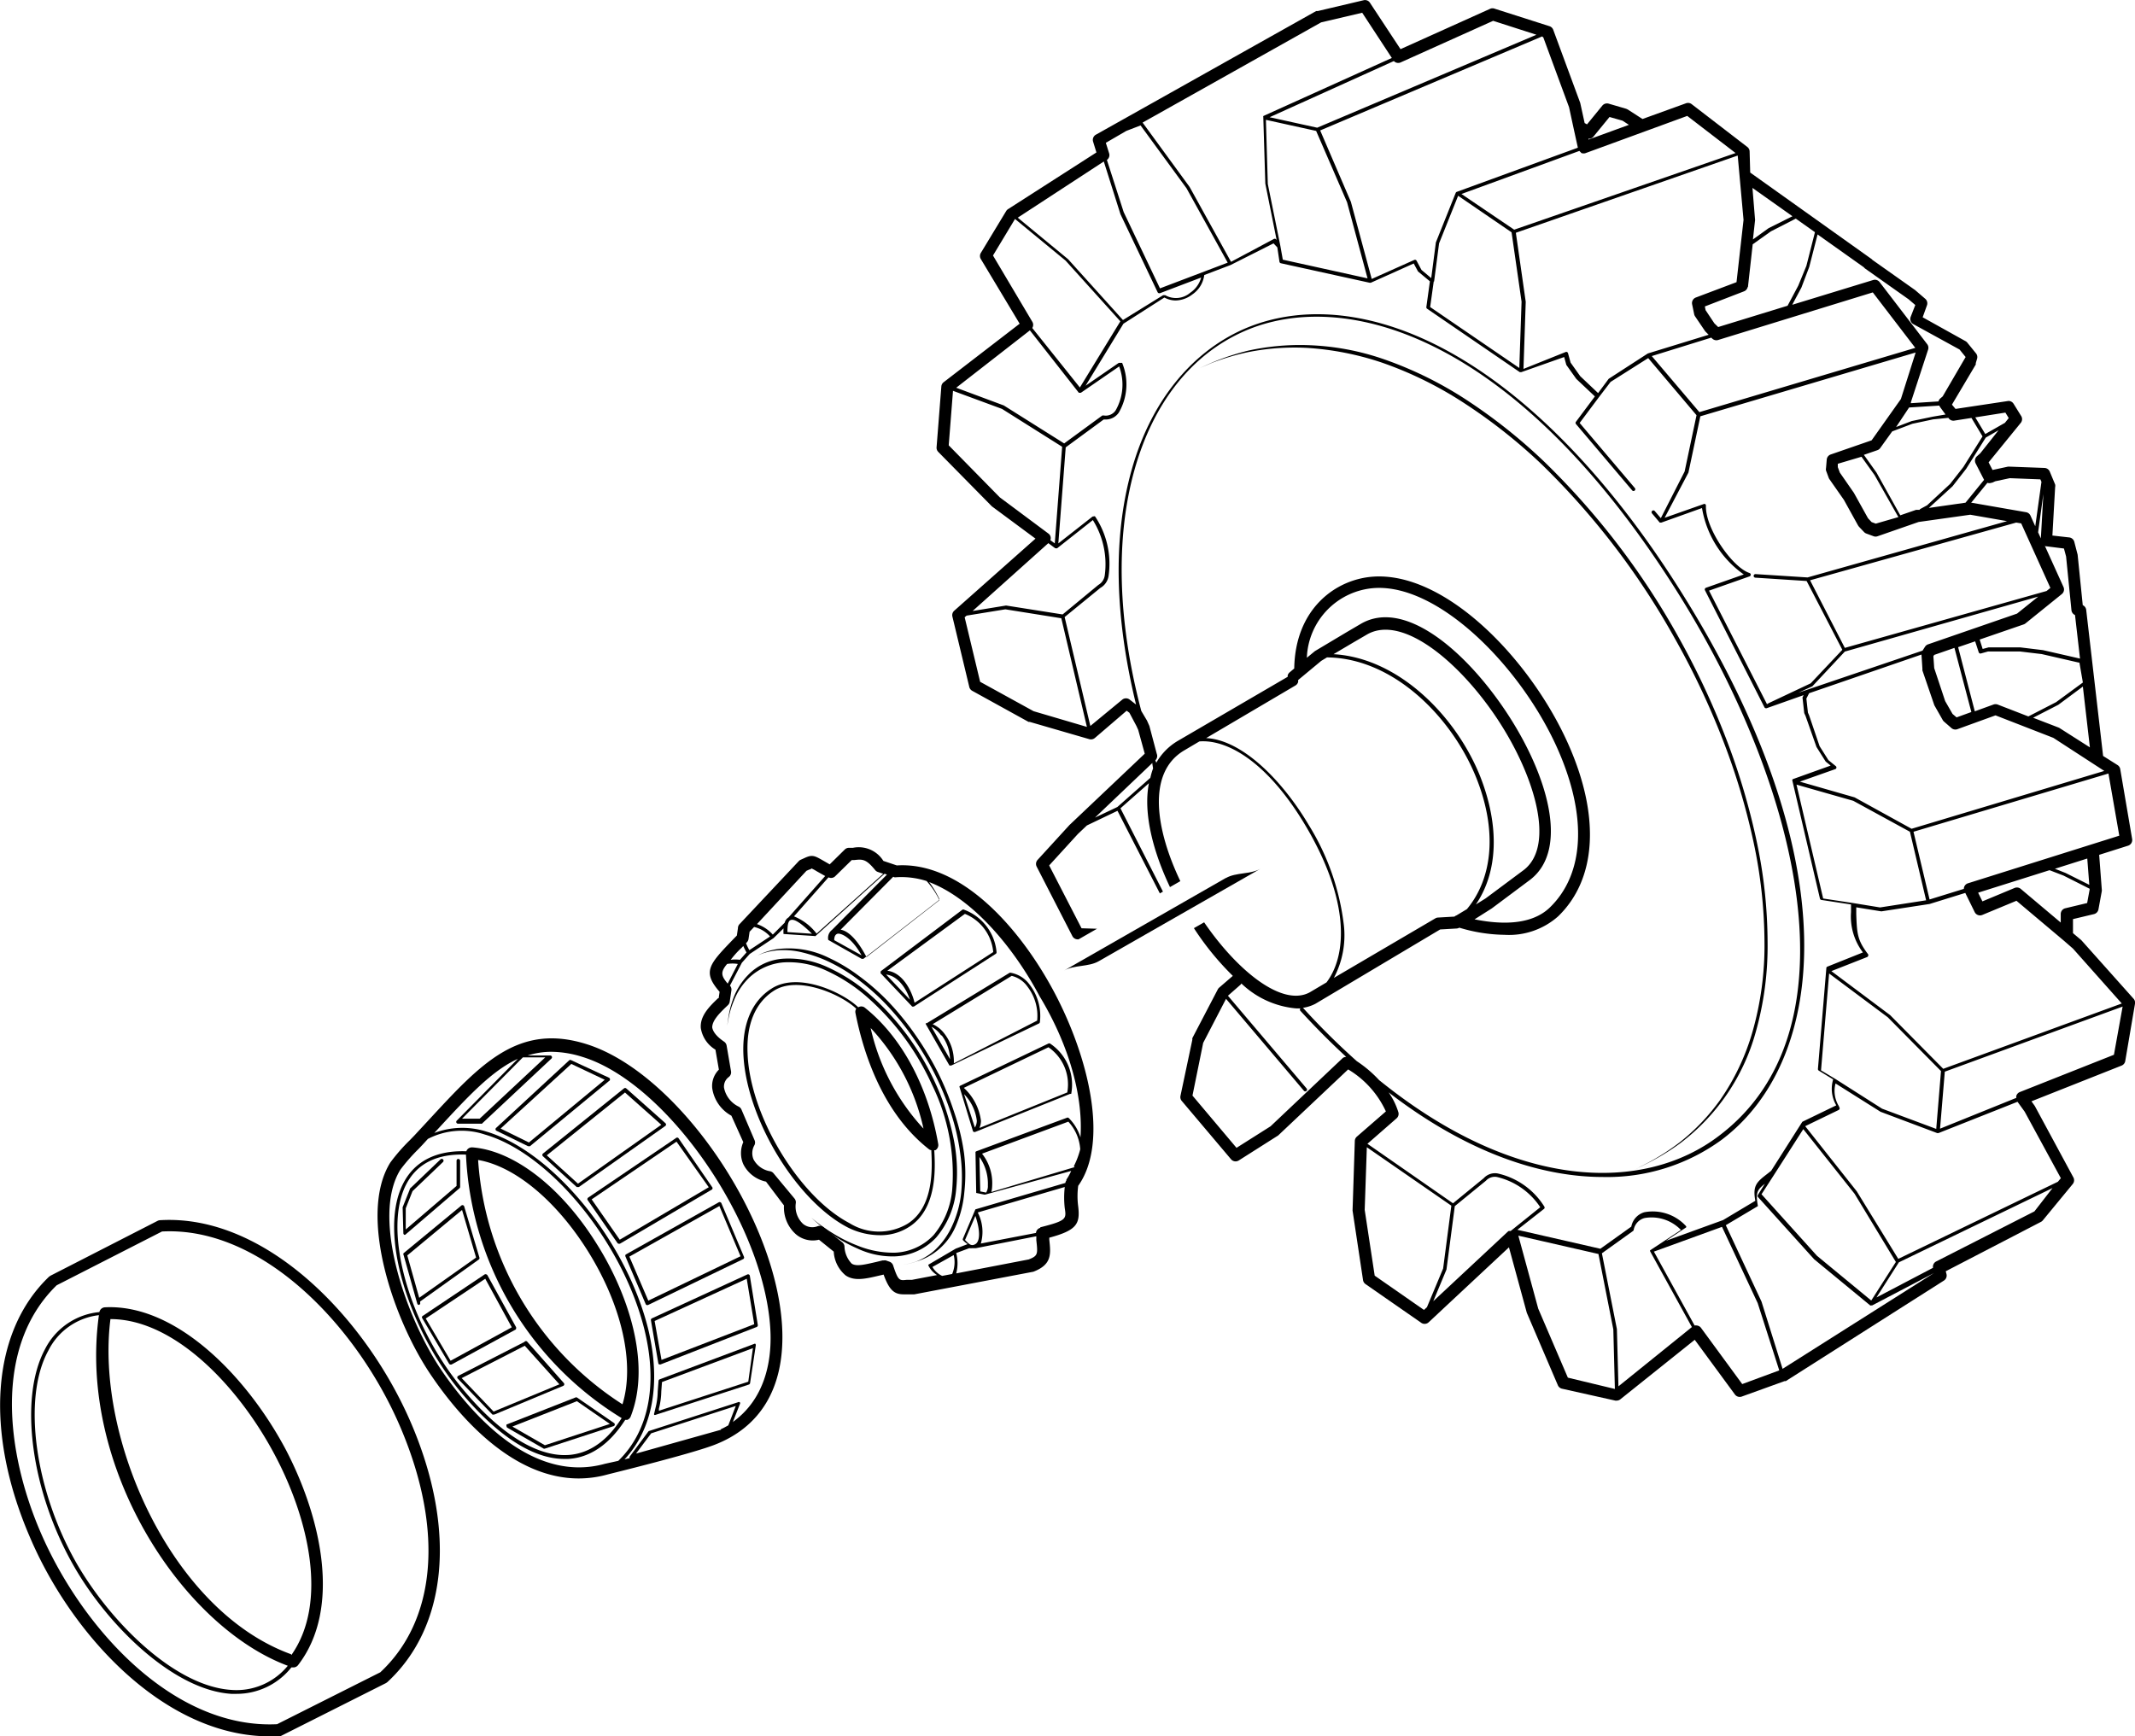
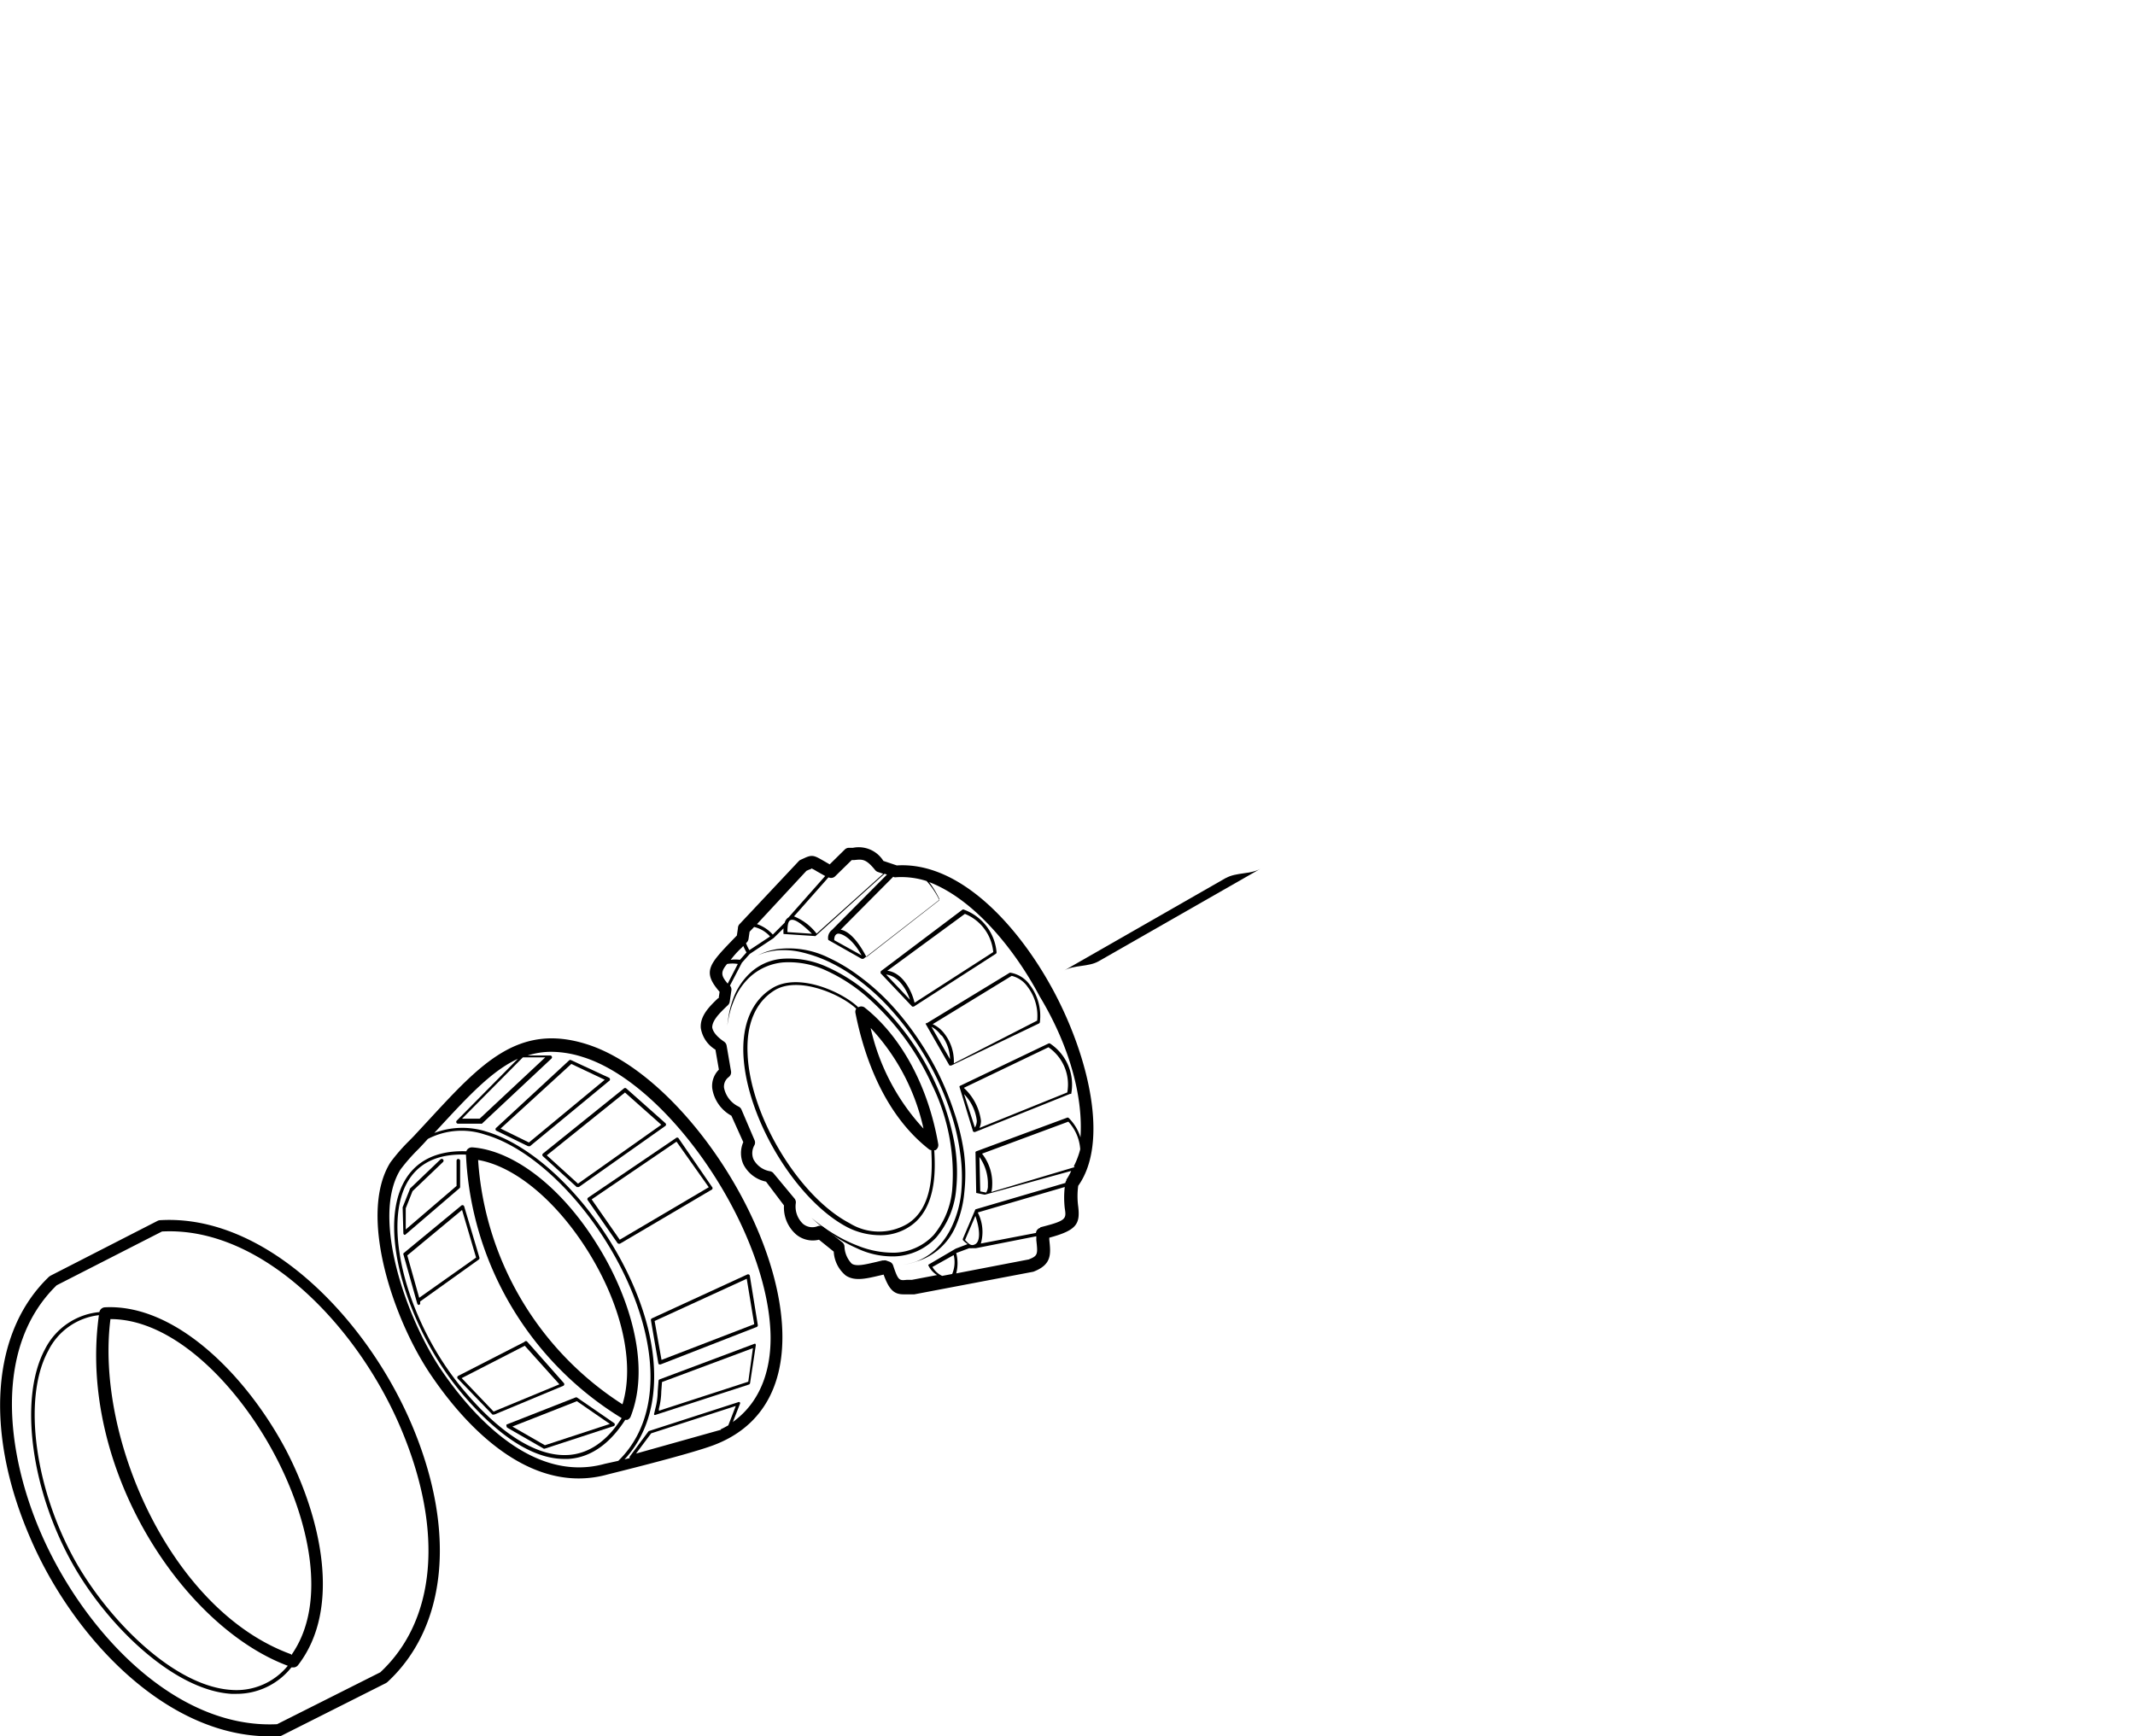
<svg xmlns="http://www.w3.org/2000/svg" viewBox="0 0 179.38 145.9">
  <title>Right 2</title>
  <g id="Layer_2" data-name="Layer 2">
    <g id="black_center_lines" data-name="black center lines">
      <path d="M80.17,93.46a24.5,24.5,0,0,0-1.39-3.39,25.81,25.81,0,0,0-1.89-3.14,23.38,23.38,0,0,0-2.24-2.75A19,19,0,0,0,72.16,82a14.29,14.29,0,0,0-2.55-1.53,7.57,7.57,0,0,0-4.36-.71,5.48,5.48,0,0,0-1.2.34l-.4.18.41-.16a5.41,5.41,0,0,1,1.2-.26,6.54,6.54,0,0,1,1.89.11,11.78,11.78,0,0,1,2.33.77A14,14,0,0,1,72,82.24a18.71,18.71,0,0,1,2.45,2.16,23.08,23.08,0,0,1,2.21,2.71,25.52,25.52,0,0,1,1.86,3.1,24.19,24.19,0,0,1,1.38,3.34,18.34,18.34,0,0,1,.78,3.4,13.81,13.81,0,0,1,.08,3.26A8.77,8.77,0,0,1,80,103a6.34,6.34,0,0,1-1.41,2,5,5,0,0,1-1.61,1,5.36,5.36,0,0,1-1.2.28l-.44,0h.44A5.41,5.41,0,0,0,77,106a5.13,5.13,0,0,0,1.73-.9,5.26,5.26,0,0,0,1.54-2,9.07,9.07,0,0,0,.75-2.9A14.11,14.11,0,0,0,81,96.92,18.64,18.64,0,0,0,80.17,93.46Z" />
      <path d="M63.43,112.9l-8,3a.15.15,0,0,0-.1.13l-.07.9a5.87,5.87,0,0,1-.19,1.39l-.1.43a.15.15,0,0,0,0,.14.15.15,0,0,0,.1,0h0l7.85-2.55a.15.15,0,0,0,.1-.12l.48-3.17a.15.15,0,0,0-.05-.14A.15.15,0,0,0,63.43,112.9Zm-.56,3.2-7.51,2.44,0-.17a6.14,6.14,0,0,0,.2-1.44l.06-.8,7.64-2.85Z" />
      <path d="M51.25,90.68a.15.15,0,0,0-.08-.12L48,89.09a.15.15,0,0,0-.17,0L41.7,94.76a.15.15,0,0,0,0,.25l2.66,1.3.07,0a.15.15,0,0,0,.1,0l6.63-5.47A.15.15,0,0,0,51.25,90.68ZM44.44,96l-2.38-1.17L48,89.4l2.81,1.33Z" />
      <path d="M88.58,83.38c-2.85-5.37-7.82-11-13.23-10.66l-1.13-.38a2.44,2.44,0,0,0-2.56-1.1l-.36,0a.5.5,0,0,0-.32.14l-1.27,1.25-.59-.34c-.7-.4-.89-.49-1.53-.19l-.31.14a.51.51,0,0,0-.17.12l-5,5.32A.5.5,0,0,0,62,78l-.09.61-.34.35c-2,2.08-2.58,2.69-1.11,4.38l-.08.54-.05,0c-.68.65-1.53,1.46-1.45,2.5a2.59,2.59,0,0,0,1.23,1.82l.29,1.68a1.93,1.93,0,0,0-.56,1.56,3.15,3.15,0,0,0,1.61,2.31l1,2.22a2.31,2.31,0,0,0,0,1.85,2.76,2.76,0,0,0,1.91,1.47l1.51,2a3,3,0,0,0,1,2.42,2.18,2.18,0,0,0,1.94.46l1.24,1a2.79,2.79,0,0,0,1,2c.75.51,1.7.28,2.89,0l.3-.07c.47,1.3.89,1.66,1.68,1.66l.46,0,.44,0,10-1.9c1.57-.6,1.47-1.48,1.34-2.7V104c2.31-.62,2.6-1.16,2.43-2.62a6.53,6.53,0,0,1,0-1.74C93.18,96,91.49,88.87,88.58,83.38ZM75.13,73.71a.46.46,0,0,0,.19,0,7,7,0,0,1,2.53.32,6.67,6.67,0,0,1,1.08,1.61L72.8,80.42c-.82-1.58-1.6-2.21-2.17-2.3l4.42-4.45Zm-2.75,6.56L70.09,79c0-.28.08-.48.28-.54S71.47,78.64,72.38,80.26Zm-2.23-6.62,1.41-1.38.2,0c.72-.08,1-.1,1.77.84a.5.5,0,0,0,.23.16l.45.15-1.68,1.51-3.92,3.52A4.51,4.51,0,0,0,66.71,77l2.9-3.28A.49.49,0,0,0,70.15,73.65Zm-1.93,4.81-2.06-.14c0-.55.05-.91.25-1S67,77.26,68.22,78.46Zm-.46-5.29.25-.11c.08,0,.18-.08.17-.09a3.7,3.7,0,0,1,.44.24l.71.4-3.08,3.48h0a.71.71,0,0,0-.32.44l-1,1a3.18,3.18,0,0,0-1.33-.88Zm-5,6a.51.51,0,0,0,.13-.27l.09-.61.38-.4a2.58,2.58,0,0,1,1.34.8l-1.74,1.15a4.79,4.79,0,0,1-.28-.58Zm-.45.47.14-.15a5.64,5.64,0,0,0,.27.54l-.55.62a3,3,0,0,0-.78,0C61.62,80.36,61.91,80,62.3,79.65ZM61.09,81a2.72,2.72,0,0,1,.9,0l-.85,1.65C60.59,82,60.51,81.69,61.09,81ZM80,107.05l-.84.16a1.86,1.86,0,0,1-.82-.75l1.79-1A2.54,2.54,0,0,1,80,107.05Zm6.47-1.23L80.34,107a3.39,3.39,0,0,0,0-1.71l1.1-.41,0,0a.85.85,0,0,0,.25,0,.67.67,0,0,0,.15,0H82l5.07-1,0,.33C87.2,105.37,87.21,105.52,86.45,105.82Zm-5.38-1.65.86-2c.46,1.35.36,2.16,0,2.37S81.4,104.52,81.06,104.17Zm6.32-1a.49.49,0,0,0-.37.43l-4.63.89a3.56,3.56,0,0,0-.26-2.61l7.31-2.14h0a7.84,7.84,0,0,0,0,1.78C89.6,102.43,89.61,102.57,87.39,103.13Zm2.2-4a.49.49,0,0,0-.1.23v0h0l-7.56,2.22h0l0,0,0,0h0l-1.05,2.47s0,0,0,0a.16.16,0,0,0,0,.11s0,0,0,0a2.15,2.15,0,0,0,.4.34l-1,.38h0L78,106.27s0,0,0,0l0,0a.14.14,0,0,0,0,.06s0,0,0,0v0h0a1.92,1.92,0,0,0,.73.81l-2.1.4-.43,0c-.64.07-.73.09-1.16-1.21a.5.5,0,0,0-.3-.31l-.31-.11a.5.5,0,0,0-.17,0h-.11l-.49.12c-1,.23-1.71.41-2.1.15a2.2,2.2,0,0,1-.61-1.48.5.5,0,0,0-.18-.31l-1.59-1.28a.51.51,0,0,0-.47-.08,1.22,1.22,0,0,1-1.25-.2,2,2,0,0,1-.6-1.72.5.5,0,0,0-.09-.38L65,98.6a.5.5,0,0,0-.28-.18,1.94,1.94,0,0,1-1.41-1,1.35,1.35,0,0,1,.08-1.2.5.5,0,0,0,0-.43L62.3,93.24a.5.5,0,0,0-.23-.25,2.24,2.24,0,0,1-1.24-1.6,1,1,0,0,1,.4-.89.5.5,0,0,0,.19-.48l-.37-2.16a.5.5,0,0,0-.21-.33c-.62-.42-.94-.83-1-1.2,0-.57.59-1.17,1.14-1.7l.18-.17a.5.5,0,0,0,.15-.29l.14-.94a.5.5,0,0,0-.12-.41l0,0,1-1.92.66-.74,2-1.33h0l.84-.82a3.73,3.73,0,0,0,0,.47s0,0,0,0a.14.14,0,0,0,0,0l0,0,0,0,2.59.17h0a.15.15,0,0,0,.1,0h0l4-3.61,1.8-1.62h0l.2.07-4.62,4.65h0a.84.84,0,0,0-.31.84h0a.14.14,0,0,0,0,0l0,0h0l2.81,1.59.07,0,.07,0h0l6.37-4.95s0,0,0,0a.1.1,0,0,0,0-.11s0,0,0,0a8.66,8.66,0,0,0-.84-1.39c3.81,1.46,7.23,5.73,9.28,9.6C90,88.11,91,92.4,90.78,95.57a3.93,3.93,0,0,0-1-1.64.15.15,0,0,0-.16,0l-7.59,2.81a.15.15,0,0,0-.07.06h0s0,0,0,0a.15.15,0,0,0,0,.06l.06,3.38s0,0,0,0a.13.13,0,0,0,0,0l0,0,0,0,.68.14h.07L90,98.39A4.65,4.65,0,0,1,89.59,99.13Zm-7.32-1.95A3.88,3.88,0,0,1,83,99.61a1,1,0,0,1-.15.6l-.49-.1Zm8,.85-7,2.09a2.15,2.15,0,0,0,.07-.49,4,4,0,0,0-.85-2.73l7.25-2.69a3.8,3.8,0,0,1,1,2.32A7,7,0,0,1,90.22,98Z" />
      <path d="M90,91.92a4.14,4.14,0,0,0-1.77-4.23.15.15,0,0,0-.15,0l-7.42,3.55,0,0a.13.13,0,0,0-.05.07v0s0,0,0,0,0,0,0,0l1.14,3.75v0s0,0,0,0h0a.14.14,0,0,0,.11.06h.06l8-3.21A.15.15,0,0,0,90,91.92Zm-8.08,2.86L81,91.94a3.84,3.84,0,0,1,1.07,2.23A1.12,1.12,0,0,1,81.88,94.79Zm7.79-3-7.42,3a1.49,1.49,0,0,0,.13-.61,4.56,4.56,0,0,0-1.44-2.76L88.09,88A3.79,3.79,0,0,1,89.67,91.8Z" />
      <path d="M54.69,110.94l.62,3.6a.15.15,0,0,0,.07.11l.07,0h.05l8.08-3.15a.15.15,0,0,0,.09-.16L63,107.2a.15.15,0,0,0-.21-.11l-8,3.68A.15.15,0,0,0,54.69,110.94Zm8.05-3.49.63,3.82-7.79,3L55,111Z" />
      <path d="M74,81.79l0,0v0l2.64,2.79h0v0h.06l.08,0,6.88-4.43a.15.15,0,0,0,.07-.14A4.2,4.2,0,0,0,81,76.44a.15.15,0,0,0-.14,0L74,81.61h0v0a.14.14,0,0,0,0,.07.13.13,0,0,0,0,0S73.95,81.78,74,81.79Zm7.07-5A3.83,3.83,0,0,1,83.45,80l-6.61,4.26c-.23-1-1-2.54-2.29-2.69ZM76.45,84l-2-2.11C75.45,82,76.16,83.09,76.45,84Z" />
      <path d="M80.33,100a14.12,14.12,0,0,0-.26-4.55A20.91,20.91,0,0,0,78.58,91a22.14,22.14,0,0,0-5.47-7.41,14.37,14.37,0,0,0-3.58-2.32,7.73,7.73,0,0,0-3.77-.71,4.5,4.5,0,0,0-2.92,1.38,5.56,5.56,0,0,0-1.29,2.13,7.34,7.34,0,0,0-.37,1.55l-.08.56.1-.55a7.28,7.28,0,0,1,.45-1.52,5.4,5.4,0,0,1,1.34-2,4.76,4.76,0,0,1,2.8-1.24,7.43,7.43,0,0,1,3.62.68,14.08,14.08,0,0,1,3.5,2.28,21.85,21.85,0,0,1,5.39,7.31A17,17,0,0,1,80,100a6.88,6.88,0,0,1-1.55,3.77,4.71,4.71,0,0,1-3.26,1.49,8,8,0,0,1-3.08-.57,12.31,12.31,0,0,1-2.2-1.1,14,14,0,0,1-1.74-1.27,14,14,0,0,0,1.68,1.36,12.46,12.46,0,0,0,2.17,1.22,6.92,6.92,0,0,0,3.17.67,5,5,0,0,0,3.47-1.59A7.17,7.17,0,0,0,80.33,100Z" />
      <path d="M74,103.79a4.39,4.39,0,0,0,2.4-.71c2.34-1.5,2.18-4.9,2.1-6.36v-.07l.09,0a.5.5,0,0,0,.24-.51c-.84-4.86-3.1-9.05-6.21-11.5a.49.49,0,0,0-.51,0c-1.35-1.3-5.11-3-7.3-1.56-1.65,1.05-2.46,3-2.35,5.53.24,5.34,4.41,12.26,8.75,14.52A6.06,6.06,0,0,0,74,103.79Zm3.55-9a18.33,18.33,0,0,1-4.4-8.41A18,18,0,0,1,77.59,94.83ZM62.81,88.51c-.11-2.45.66-4.27,2.21-5.26,2-1.3,5.65.3,6.92,1.51a.48.48,0,0,0-.07.34c.71,3.59,2.37,8.51,6.21,11.49a.47.47,0,0,0,.17.06v.09c.07,1.4.23,4.69-2,6.09a4.7,4.7,0,0,1-4.89-.06C67.14,100.56,63,93.76,62.81,88.51Z" />
      <path d="M77.83,85.95h0a.15.15,0,0,0-.06.08.13.13,0,0,0,0,0,.14.14,0,0,0,0,0v0s0,0,0,0l2,3.5,0,0s0,0,0,0l.09,0,.07,0L87.29,86a.15.15,0,0,0,.08-.11,4.32,4.32,0,0,0-.86-3.15,2.51,2.51,0,0,0-1.58-1,.18.18,0,0,0-.1,0l-7,4.26ZM85,82a2.26,2.26,0,0,1,1.33.91,4,4,0,0,1,.81,2.85l-7,3.59a3.79,3.79,0,0,0-.78-2.48,2.5,2.5,0,0,0-1-.81Zm-5.88,5a3.47,3.47,0,0,1,.7,2l-1.56-2.72A2.24,2.24,0,0,1,79.07,87Z" />
      <path d="M52.42,91.46l-6.8,5.47a.15.15,0,0,0,0,.23l2.83,2.58a.15.15,0,0,0,.1,0,.15.15,0,0,0,.09,0l7.26-5.13a.15.15,0,0,0,.06-.11.15.15,0,0,0-.05-.12l-3.29-2.92A.15.15,0,0,0,52.42,91.46Zm-3.86,8-2.62-2.38,6.57-5.28,3.05,2.71Z" />
      <path d="M49.26,87.73c-5.7-1.78-8.85,1.63-13.2,6.34l-1.27,1.37-.35.36a15.37,15.37,0,0,0-1.65,1.89c-2.74,4.42.28,13.32,3.52,18,2.31,3.38,6.76,8.54,12.31,8.54a9.11,9.11,0,0,0,2.45-.34c.27-.07,6.73-1.65,8.87-2.45,3.92-1.47,5.92-4.76,5.79-9.52C65.47,102.59,57,90.14,49.26,87.73ZM50.82,123c-6.1,1.69-11.19-4.16-13.68-7.79-3-4.38-6-12.93-3.49-16.94a15.53,15.53,0,0,1,1.52-1.73l.35-.37.43-.47a6.16,6.16,0,0,1,4.78-.37c5.47,1.57,11.62,9.09,13.42,16.42,1.13,4.63.35,8.52-2.2,11Zm9.75-2.86-7.13,2,1.27-1.7,7.11-2.3-.63,1.63C61,119.87,60.79,120,60.57,120.09Zm1-.64.59-1.51a.15.15,0,0,0,0-.16.15.15,0,0,0-.16,0l-7.46,2.41a.16.16,0,0,0-.07.05l-1.56,2.1a.15.15,0,0,0,0,.13l-.44.11c2.37-2.54,3.08-6.38,2-10.91-1.82-7.42-8.06-15-13.62-16.64a6.66,6.66,0,0,0-4.36.12l.34-.37c2.54-2.75,4.5-4.86,6.68-5.86l-5.13,5.19a.15.15,0,0,0,.11.26h1.9a.15.15,0,0,0,.1,0l5.84-5.47a.15.15,0,0,0-.1-.26H44.33a6.59,6.59,0,0,1,2-.31,8.85,8.85,0,0,1,2.64.44c7.27,2.26,15.52,14.46,15.77,23.29C64.8,114.44,64.26,117.52,61.62,119.45ZM43.93,88.85h1.88L40.3,94H38.82Z" />
-       <path d="M52.55,105.58l1.7,4a.15.15,0,0,0,.08.08h.05l.06,0,8-3.86a.15.15,0,0,0,.07-.19l-1.9-4.51a.15.15,0,0,0-.09-.08.15.15,0,0,0-.12,0l-7.82,4.39A.15.15,0,0,0,52.55,105.58Zm7.89-4.24,1.78,4.22-7.75,3.73-1.59-3.7Z" />
      <path d="M49.36,100.71a.15.15,0,0,0,0,.11l2.52,3.63a.15.15,0,0,0,.12.06l.08,0,7.74-4.56a.15.15,0,0,0,0-.22L57,95.63a.15.15,0,0,0-.21,0l-7.37,5A.15.15,0,0,0,49.36,100.71Zm7.48-4.78,2.71,3.83-7.48,4.41-2.36-3.39Z" />
-       <path d="M174.87,79l-.7-.59,0-1.18,1.76-.42a.5.5,0,0,0,.38-.4l.28-1.53a.5.5,0,0,0,0-.13l-.22-2.92,2.43-.77a.5.5,0,0,0,.34-.56l-1-5.87a.5.5,0,0,0-.22-.34l-1.22-.77-1.42-12.27a.5.5,0,0,0-.29-.4l-.43-4.24-.28-1.08a.5.5,0,0,0-.42-.37L172.44,45l.23-4.07a.5.5,0,0,0,0-.22l-.45-1.08a.5.5,0,0,0-.44-.31l-2.95-.11h-.12l-1.3.28-.33-.64,2.72-3.34a.5.5,0,0,0,0-.58l-.62-1a.5.5,0,0,0-.43-.24l-4.45.67L164,34l0,0,2-3.37a.54.54,0,0,0,0-.11l.11-.37a.5.5,0,0,0-.09-.46l-.74-.91a.51.51,0,0,0-.15-.12l-3.59-2,.36-1a.5.5,0,0,0-.14-.55l-.86-.74-3.58-2.53a.5.5,0,0,0-.11-.1l-10.16-7.24L147,12.7a.5.5,0,0,0-.19-.35l-4.68-3.6a.5.5,0,0,0-.48-.07L138,10l-1.24-.8-.13-.06-1.47-.43a.51.51,0,0,0-.53.16l-1.29,1.58-.2-.11-.37-1.69-2.27-6.15a.5.5,0,0,0-.32-.3L125.58.73a.51.51,0,0,0-.36,0l-7.55,3.4L115.1.23a.49.49,0,0,0-.53-.21l-3.86.91-.13,0L92.07,11.32a.5.5,0,0,0-.23.58l.28.91L84.7,17.57a.5.5,0,0,0-.16.16l-2.13,3.52a.5.5,0,0,0,0,.52l3.26,5.43-6.39,4.92a.5.5,0,0,0-.19.36l-.4,5.1a.5.5,0,0,0,.14.39l4.51,4.58L87,45.26l-6.83,6.06a.5.5,0,0,0-.15.49l1.42,5.92a.5.5,0,0,0,.25.32l4.73,2.61.1,0,5,1.45a.51.51,0,0,0,.47-.1l2.67-2.29.23.17L95.48,61l.15.33.55,2-6.33,6-2.67,2.92a.5.5,0,0,0-.08.57l3,5.84a.5.5,0,0,0,.41.27h.11l1.55-.89L90.87,78l-2.72-5.28,2.41-2.64.76-.72,2.57-1.23,3.56,6.94.26-.15-3.57-7,2.39-2.11c-.5,2.58.39,5.83,1.77,8.73l.87-.5c-2-4.18-2.91-9.1.35-11l1.25-.74c2.39-.19,5.79,1.79,8.95,7.13,3.64,6.16,3.51,10.77,1.73,13.12l-1.42.84c-2.33,1.24-6.1-1.86-8.86-5.89l-.86.49A23.54,23.54,0,0,0,103.58,82h0l-1.16,1a.49.49,0,0,0-.11.15l-2.13,4.08a.51.51,0,0,0,0,.13l-1,4.73a.5.5,0,0,0,.11.42l4.14,4.9a.5.5,0,0,0,.65.1l3.31-2.1,5.88-5.55a8,8,0,0,1,3.17,3.53L114,95.51a.5.5,0,0,0-.17.36l-.19,5.85.88,5.84a.5.5,0,0,0,.21.34l4.65,3.23a.5.5,0,0,0,.63,0l6.77-6.32,1.5,5.5,2.61,6.09a.5.5,0,0,0,.35.29l4.48,1h.11a.5.5,0,0,0,.31-.11l6.25-5,3.38,4.6a.5.5,0,0,0,.57.17l3.6-1.3.1,0,13.29-8.45a.5.5,0,0,0,.21-.55l-.06-.23,8-4.15a.5.5,0,0,0,.15-.12l2.52-3.06a.5.5,0,0,0,.05-.56l-3.24-6-.28-.39,7.57-3a.5.5,0,0,0,.31-.38l.82-4.82a.5.5,0,0,0-.12-.42Zm-.7.71,4.1,4.61-15,5.49-4.46-4.51-4.94-3.7,3-1.18a.15.15,0,0,0,.09-.1.15.15,0,0,0,0-.13c-.91-1.19-.94-1.74-1-3.37,0-.18,0-.37,0-.58l2.11.34h0l4.05-.62h0l3-.93.79,1.61a.5.5,0,0,0,.64.24l2.87-1.19,3.92,3.3.06.05ZM163.08,90l-.4,4.86-4.55-1.7-3.88-2.47h0L153,89.94l.68-8.14,4.93,3.68Zm-7.39-14.12h0l-2.51-.38-2.24-9.57,4.77,1.36,4.76,2.6,1.36,5.76-3.87.6Zm19.67,0-1.84.44a.5.5,0,0,0-.38.49v.71l-3.36-2.83a.5.5,0,0,0-.51-.08l-2.71,1.13-.36-.73,6-1.89,1.17.45,2.2,1.11v.06ZM172.65,73l2.72-.86.17,2.21-2-1Zm4.5-8,.91,5.22-12.71,4a.49.49,0,0,0-.35.47l-2.88.89-1.35-5.69L177.14,65Zm-.35-.22-16.19,4.86L155.82,67l-4.6-1.32,3-1.06a.15.15,0,0,0,0-.26l-.6-.49-.74-1.17L152,60.11l-.1-.23-.13-1.18.23-.45L161.44,55v0l.08,1.22a.49.49,0,0,0,0,.12l1,2.92.71,1.25a.49.49,0,0,0,.11.13l.62.54a.5.5,0,0,0,.5.09l3.2-1.16L172.52,62ZM147,48.15c-1.43-.45-3.74-3.75-3.67-5.66a.15.15,0,0,0-.06-.13.15.15,0,0,0-.14,0l-3.27,1.15,2-3.8v0l1-4.73,18.09-5.36-1.24,3.91L157.25,37l-3.44,1.19a.5.5,0,0,0-.33.43l-.06.71a.5.5,0,0,0,0,.21l.23.62a.49.49,0,0,0,.06.11L154.92,42l1.19,2.15.07.1.43.45a.49.49,0,0,0,.19.13l.62.23a.49.49,0,0,0,.33,0l3.45-1.2,4.34-.61,3.09.54-16.76,4.73-4.37-.28a.15.15,0,0,0-.16.14.15.15,0,0,0,.14.16l4.31.28,3,5.78-2.66,2.82-3.52,1.66h0l-.15.09-4.87-9.54L147,48.43a.15.15,0,0,0,0-.28Zm-4.22-13.52-4-4.71,5-1.55.07.07a.5.5,0,0,0,.5.13l13-4,3.57,4.66Zm17.62-.39,2.54-.16a.49.49,0,0,0,.06.12l.46.63-1.06.18h0l-1.78.37-1.31.5Zm-4,4.14,1.1,1.54,2,3.53L157.6,44l-.35-.13-.3-.32-1.19-2.14-1.18-1.7-.17-.46,0-.28Zm13,5.53.42.07,2.45,5.42-.32.26L155,54.44l-2.92-5.68ZM152.27,57.67l0,0L155,54.75l16.25-4.62-1.78,1.43L162,54.14a.5.5,0,0,0-.26.2l-.21.33-10.44,3.54Zm11.94-3.23,1.42,5.39-1.24.45-.34-.29-.62-1.08-.92-2.77-.07-1,.07-.11ZM175,57.69l.59,5.11L173,61.15l-2.18-.84,2.12-1.09Zm0-.34L172.75,59l-2.33,1.2-2.58-1a.52.52,0,0,0-.35,0l-1.57.57-1.4-5.39,1.43-.49.3.92a.15.15,0,0,0,.18.1l.61-.17,2.65,0,1.85.22,3.09.71h0a.13.13,0,0,0,.08,0Zm-3.1-11.45,1.51.19.18.67.45,4.51a.5.5,0,0,0,.3.41l.42,3.66h0l-3.11-.71-1.89-.23-2.69,0h0l-.49.13-.25-.79,3.69-1.27a.5.5,0,0,0,.15-.08l3.06-2.47a.5.5,0,0,0,.14-.6l-1.58-3.49A.49.49,0,0,0,171.85,45.9Zm-.43-.66-.23-.51.44-3.22Zm-4.09-4.68.26-.12,1.22-.26,2.57.1.09.21L171,44.22l-.4-.89a.5.5,0,0,0-.37-.29l-4.54-.79h-.08l1.37-1.68A.5.5,0,0,0,167.33,40.56Zm-1-2.47-.28.25a.5.5,0,0,0-.11.6l.71,1.38,0,0-1.56,1.92-3.15.45.06,0,2-1.83,1.14-1.46,1.65-2.63,1.08-.62Zm2.11-3.42.28.46-.32.4-1.65.94-.84-1.4Zm-4.33.68,1.48-.23.93,1.55-1.61,2.57-1.12,1.43-1.93,1.79-.57.31a.15.15,0,0,0-.06.07l-.29,0-1.33.46-2-3.59-1.06-1.49,1.13-.39a.5.5,0,0,0,.25-.19l1-1.39,1.69-.64,1.74-.37,1.29-.13A.49.49,0,0,0,164.14,35.35ZM156.6,22.46a.52.52,0,0,0,.11.11l3.65,2.58.56.48-.39,1a.5.5,0,0,0,.23.61l3.88,2.13.51.63-1.93,3.31-.2.17a.49.49,0,0,0-.15.25l-2.32.15a.47.47,0,0,0,0-.08L162,29.37a.5.5,0,0,0-.08-.45l-4-5.22a.5.5,0,0,0-.54-.17l-6.8,2.08.77-1.44.66-1.74.7-2.73Zm-6-4.29-2,1-1.32.95.18-1.63-.22-2.7Zm-3.74,5.95.4-3.59,1.53-1.09,2.09-1.07,1.61,1.14-.72,2.83L151.09,24l-.9,1.69-5.83,1.79-.32-.31-.74-1.11-.06-.31,3.29-1.27A.5.5,0,0,0,146.84,24.11Zm-.37-5.64-.59,5.23L142.48,25a.5.5,0,0,0-.31.57l.17.82a.51.51,0,0,0,.07.18l.86,1.27.29.29-5.11,1.57h0l-3.29,2.13,0,0-.89,1.2-1.5-1.42-.81-1.14-.22-.8a.15.15,0,0,0-.08-.09.14.14,0,0,0-.12,0L128,31l.19-5.64-.83-5.8L146,13.07Zm-26,5.18h0l.42-3.21,1.6-4L127,19.52l.84,5.83-.19,5.57-7.49-5.12.3-2.15Zm13-12a.5.5,0,0,0,.39-.18l1.35-1.65,1.09.31.54.35-3.4,1.24,0-.09Zm-.64,1.19a.5.5,0,0,0,.41,0l8.5-3.11,4.06,3.12-18.6,6.44-4.43-3,9.91-3.62A.51.51,0,0,0,132.81,12.79Zm-3.18-9.7,2.16,5.86.4,1.85v0l.34,1.55-10.17,3.71h0a.15.15,0,0,0-.09.08h0l-1.67,4.17v0l-.39,3-.82-.69-.41-.77a.15.15,0,0,0-.19-.07l-3.58,1.6-1.75-6.48-2.58-6,18.65-7.9ZM106.52,15.46l-.16-5.39,4.22.93,2.6,6,1.72,6.39-7.12-1.57-.21-1.18h0ZM117.69,5.24l7.76-3.49,3.64,1.17-18.42,7.81-4-.88,10.44-4.72A.5.5,0,0,0,117.69,5.24ZM111,1.88l3.45-.81,2.49,3.8-10.8,4.88,0,0h0s0,0,0,0a.13.13,0,0,0,0,.07v0l.17,5.61.95,4.73-.07-.07a.15.15,0,0,0-.18,0L103.43,22l-3.48-6.29L96,10.3l0,0h0ZM94.63,11l1.2-.46,3.86,5.28,3.46,6.25-5.69,2.16-3.05-6.41L93,13.44a.5.5,0,0,0,.19-.55L92.91,12Zm-1.89,2.57L94.14,18l3.12,6.55a.15.15,0,0,0,.14.09h.05l3.47-1.32a2.27,2.27,0,0,1-.92,1.28,1.84,1.84,0,0,1-2.11.2h-.16l-3.38,2.09-4.61-5.11-4.23-3.49Zm-9.31,7.9,1.85-3.07,4.25,3.5,4.6,5.1-3.4,5.56-4-5a.5.5,0,0,0,0-.53Zm3.1,6.29L90.64,33h0a.15.15,0,0,0,.1,0,.14.14,0,0,0,.08,0l3.21-2.21a4.35,4.35,0,0,1-.3,3.7,1,1,0,0,1-1,.42h-.05l-.06,0h0l-3.21,2.35-5.07-3.19-4-1.49ZM84,41.79l-4.29-4.37.36-4.58,4.12,1.52,5.05,3.18-.62,8.12-.37-.27a.47.47,0,0,0-.17-.56Zm4.08,3.85.58.43h0l.07,0a.15.15,0,0,0,.09,0l3-2.37a7,7,0,0,1,1,4.65,1.09,1.09,0,0,1-.54.8l0,0-3,2.48-4.75-.75h0l-2.81.46ZM86.84,59.76l-4.49-2.47-1.3-5.42.16-.14,3.26-.53,4.7.75,2.15,9.13Zm9.81,5.6-2.77,2.45L92,68.7l4.82-4.59,0,.08.06.38A5.78,5.78,0,0,0,96.65,65.36Zm16.26,12.38a20.52,20.52,0,0,0-2.94-8.4c-2.23-3.77-5.6-7.17-8.63-7.32l7.5-4.42a.5.5,0,0,0,.23-.3l0-.16,1.94-1.61.48-.29c5.57.05,10.48,5,12.53,10.08,1.76,4.37,1.45,8.39-.77,11.07l-.88.53a.49.49,0,0,0-.17.1h0l-1.38.08a.5.5,0,0,0-.23.07l-8.52,5A7.63,7.63,0,0,0,112.91,77.74Zm12.43-1.41,0,0h0l3.24-2.42c3.34-2.6,1.37-9-2.07-14.15S118,50.33,114.37,52.4l-1.16.68h0l-2.73,1.63-.68.56a6.1,6.1,0,0,1,5.71-5.86c5.46-.32,12.39,6.76,15.39,13.59,2.47,5.61,2.22,10.44-.68,13.25-1.71,1.66-4.59,1.35-6.33,1ZM124,76c1.87-2.74,2-6.61.36-10.77-2-5-6.81-9.95-12.32-10.26l1.69-1h0l1.15-.67c2.95-1.66,7.69,2.28,10.85,7s5,10.71,2.3,12.8l-3.21,2.39ZM112.83,88.89l-6.08,5.75-2.86,1.81-3.7-4.39.9-4.43,1.92-3.7,6.53,7.71a.15.15,0,1,0,.23-.19l-6.6-7.78,1.06-.93a.49.49,0,0,0,.07-.1,7.61,7.61,0,0,0,4.56,2.09,3.64,3.64,0,0,0,.4,0,.15.15,0,0,0,0,.21c1.29,1.41,2.57,2.69,3.85,3.87A.5.5,0,0,0,112.83,88.89Zm3.06,1.89A10.24,10.24,0,0,0,114,89.17a60.73,60.73,0,0,1-4.52-4.48l-.05,0a3.34,3.34,0,0,0,1.08-.34L121,78.1l1.38-.08a.5.5,0,0,0,.23-.07l0,0a13.59,13.59,0,0,0,3.79.6A6.22,6.22,0,0,0,130.91,77c3.22-3.11,3.55-8.35.9-14.37-3.12-7.1-10.25-14.54-16.37-14.18-3.2.19-6.62,2.69-6.7,7.72l-.39.33a.51.51,0,0,0-.16.25l0,.12L99,62.23a5,5,0,0,0-1.85,1.86h0l-.08-.2,0,0a.5.5,0,0,0,.12-.55L96.57,61l-.2-.45-.48-.81c-2-7.57-2.17-14.56-.57-20.26s4.83-9.71,9.2-11.64c8.25-3.65,22.8,0,36.7,22.37,10,16.14,14.92,36.38,3.22,45.22C138.18,100.22,127.44,100.12,115.9,90.78Zm4,19.06-.25.23-4.14-2.88-.84-5.53.18-5.26,7.1,4.91-.69,5.28Zm6.83-6.38-6.3,5.88,1.11-2.66v0l.7-5.33,2.62-2.14h0a1,1,0,0,1,.92-.31,6,6,0,0,1,3.64,2.54l-2.49,2A.49.49,0,0,0,126.7,103.46Zm.61,0,2.37-1.86v0a.15.15,0,0,0,.06-.2,6.22,6.22,0,0,0-3.94-2.8,1.28,1.28,0,0,0-1.16.4h0l-2.58,2.11-7.19-5,2.45-2.14a.5.5,0,0,0,.15-.51,5.89,5.89,0,0,0-.82-1.67c6.49,5,12.71,7.11,18,7.11a16.31,16.31,0,0,0,10-3.14c4.62-3.49,7.08-9.54,6.91-17-.19-8.43-3.67-18.31-10.06-28.59-6-9.68-12.86-16.81-19.78-20.62-6.18-3.41-12.32-4.07-17.3-1.87-4.46,2-7.79,6.18-9.37,11.84s-1.41,12.34.38,19.68l-.53-.41a.5.5,0,0,0-.63,0L91.61,61l-2.16-9.15,3-2.45a1.38,1.38,0,0,0,.69-1,7.15,7.15,0,0,0-1.13-5h0a.14.14,0,0,0-.15,0l-.06,0-2.88,2.26.62-8.07,3.19-2.34.19,0A1.33,1.33,0,0,0,94,34.67a4.71,4.71,0,0,0,.28-4.18h0l0,0,0,0H94l-2.79,1.92,3.18-5.21L97.83,25a2,2,0,0,0,.94.25,2.39,2.39,0,0,0,1.41-.51,2.32,2.32,0,0,0,1-1.63l2.21-.84h0L107,20.45l.32.34L107.5,22a.15.15,0,0,0,.12.12l7.46,1.64h.09l3.61-1.62.36.67,0,0,1,.83-.3,2.16a.15.15,0,0,0,.06.14l7.79,5.33.08,0h.05L131.42,30l.18.66,0,0,.84,1.18L134,33.31l-1.59,2.13a.15.15,0,0,0,0,.19l4.71,5.56a.15.15,0,1,0,.23-.19l-4.63-5.46,1.6-2.14,1-1.31,3.16-2,4.06,4.8-1,4.73-2,3.92-.51-.6a.15.15,0,0,0-.23.2l.65.77h0l.06,0h.08L143,42.69a8.54,8.54,0,0,0,3.51,5.58l-3.18,1.12a.15.15,0,0,0-.08.21l5,9.84h0a.14.14,0,0,0,.11.07h.07l3.11-1.1-.09.18a.15.15,0,0,0,0,.08l.14,1.25a.15.15,0,0,0,0,0l.11.24.92,2.61.77,1.22,0,0,.42.34-3.15,1.13a.15.15,0,0,0-.07.06v0a.15.15,0,0,0,0,.07v0s0,0,0,0l2.32,9.92a.15.15,0,0,0,.12.11l2.49.38c0,.23,0,.45,0,.65a5,5,0,0,0,1,3.38l-3,1.2v0a.13.13,0,0,0-.07.09h0l-.71,8.5a.15.15,0,0,0,.07.14l1.21.74a2.74,2.74,0,0,0,.26,2.18h0l-2.85,1.38s0,0,0,0l0,0-2.62,4.12-.33.26c-.91.7-1.23,1-1,2.26l-2.71,1.62-4.8,1.74,1.69-1.12h0s0,0,0,0a.09.09,0,0,0,0-.11s0,0,0,0h0a3.79,3.79,0,0,0-3.5-1.17,1.55,1.55,0,0,0-1.1,1.21l-2.6,1.86-7-1.6Zm24.18-8.58,4.31,5.43,3.47,5.73-2.07,3.24-4.56-3.76L148,100.35l1-1.55Zm-19.78,20.88-2.49-5.8-1.67-6.13,6.73,1.54,1.25,6.34.13,5Zm4.25.73-.13-4.81-1.26-6.37,2.61-1.87h0a.15.15,0,0,0,.06-.09h0a1.25,1.25,0,0,1,.91-1,3.42,3.42,0,0,1,3.06,1l-2.59,1.71s0,0,0,0l0,0s0,0,0,0a.14.14,0,0,0,0,.08s0,0,0,0l3.51,6.37Zm10.4-.19-3.46-4.72a.5.5,0,0,0-.34-.2.51.51,0,0,0-.2,0l-3.42-6.21,5.72-2.08,3,6.41,1.81,5.65Zm3.39-1.28L148,109.37l-3-6.42,2.69-1.6,0,0,0,0a.13.13,0,0,0,0-.05s0,0,0,0c-.19-1.07-.07-1.31.59-1.83l-.58.93a.15.15,0,0,0,0,.18l4.72,5.23,4.71,3.88a.15.15,0,0,0,.1,0h.07l5.19-2.72h0Zm21.16-13.23L162.67,106a.5.5,0,0,0-.26.53l-4.75,2.49,1.88-2.95,12.91-6.24ZM173.15,99l-.25.3-13.41,6.48L156,100.1l-4.33-5.47,2.81-1.36a.15.15,0,0,0,.07-.2l-.06-.14a2.43,2.43,0,0,1-.27-1.89L158,93.42l4.76,1.79h.11l6.64-2.63.6.83Zm4.46-10.37-7.9,3.13a.5.5,0,0,0-.3.32.5.5,0,0,0,0,.17L163,94.84l.4-4.79,14.94-5.47Z" />
      <path d="M8.81,109.85a.5.5,0,0,0-.46.4,5.72,5.72,0,0,0-4.57,3.12c-2.23,4.15-1.17,12,2.48,18.32,2.93,5.06,8.4,10.34,13.18,10.64h.43a5.87,5.87,0,0,0,4.61-2.22h0l.16,0a.5.5,0,0,0,.4-.19c3.71-4.8,1.9-12.48-1-18.06C20.78,115.69,14.81,109.54,8.81,109.85ZM19.45,142c-4.67-.29-10-5.5-12.93-10.49-3.6-6.22-4.66-14-2.47-18a5.44,5.44,0,0,1,4.26-3c-1.78,12.79,7,26.16,15.87,29.46A5.57,5.57,0,0,1,19.45,142Zm5-3C14.37,135.34,8,120.82,9.28,110.84c5.42,0,10.85,5.75,13.88,11.55C25.88,127.57,27.61,134.62,24.48,139.07Z" />
      <path d="M33.95,103.75a.15.15,0,0,0,.1,0l4.56-3.91a.15.15,0,0,0,.05-.12l0-2.19c0-.08-.06-.13-.15-.15a.15.15,0,0,0-.15.15l0,2.12-4.27,3.66,0-1.78.57-1.44,2.56-2.45a.15.15,0,0,0-.21-.22l-2.58,2.47,0,.05-.6,1.5a.16.16,0,0,0,0,.06l.06,2.13a.15.15,0,0,0,.09.13Z" />
      <path d="M40.22,105.84a.15.15,0,0,0,.06-.17L39,101.37a.15.15,0,0,0-.24-.07l-4.85,4a.15.15,0,0,0,0,.16L35,109.34h0l.06.2a.15.15,0,0,0,.14.11h0a.15.15,0,0,0,.1-.19l0-.1Zm-5,3.21-1-3.56,4.6-3.82,1.18,4Z" />
      <path d="M13.45,102.53a.51.51,0,0,0-.2.05l-9,4.61-.12.08c-4.85,4.62-5.46,13-1.61,21.91C6,137.35,13.8,145.9,22.67,145.9l.77,0a.49.49,0,0,0,.2-.05l8.8-4.43.11-.08c5-4.62,5.82-12.68,2.07-21.57S22.39,102,13.45,102.53Zm18.48,38-8.65,4.35c-8.69.42-16.36-8-19.86-16.1C.55,122.14-.6,113.22,4.76,108l8.85-4.52c8.42-.45,16.48,8,20.1,16.61S36.6,136.21,31.93,140.54Z" />
      <path d="M44.06,112.76l-5.58,2.86a.15.15,0,0,0,0,.24l2.89,3a.15.15,0,0,0,.11,0h.06l5.78-2.41a.15.15,0,0,0,.05-.24l-3.09-3.49A.15.15,0,0,0,44.06,112.76Zm-2.59,5.85-2.68-2.81,5.3-2.72L47,116.32Z" />
-       <path d="M43.36,111.63a.15.15,0,0,0,0-.11l-2.41-4.37a.15.15,0,0,0-.1-.07.14.14,0,0,0-.12,0l-5.24,3.51a.15.15,0,0,0,0,.2l2.24,3.8a.15.15,0,0,0,.13.07l.07,0,5.41-2.95A.15.15,0,0,0,43.36,111.63Zm-5.5,2.71-2.09-3.55,5-3.34L43,111.53Z" />
      <path d="M42.56,119.83a.15.15,0,0,0,.07.14l3.06,1.76.07,0h0l5.81-1.9a.15.15,0,0,0,0-.27l-3.09-2.13a.16.16,0,0,0-.14,0l-5.78,2.27A.15.15,0,0,0,42.56,119.83Zm5.91-2.09,2.77,1.91-5.46,1.79-2.73-1.57Z" />
      <path d="M39.68,96.41a.51.51,0,0,0-.38.14.49.49,0,0,0-.12.19c-2.47-.09-4.29.8-5.26,2.62-2.27,4.26.57,12.44,4.63,17.41,2.2,2.68,5.49,5.82,8.86,5.82h.33c1.85-.11,3.46-1.22,4.79-3.28h0l.17,0A.5.5,0,0,0,53,119c1.76-4.53-.31-10.43-2.84-14.44C47.2,99.78,43.18,96.67,39.68,96.41Zm8,25.85c-2.62.14-5.79-1.86-8.93-5.7-4.5-5.49-6.6-13.31-4.6-17.08.92-1.73,2.59-2.55,5-2.46a27.41,27.41,0,0,0,13.08,22.14C51,121.11,49.46,122.16,47.72,122.26ZM52.3,118A26.46,26.46,0,0,1,40.17,97.47c3.05.52,6.52,3.37,9.18,7.59C52.25,109.67,53.35,114.57,52.3,118Z" />
-       <path d="M144.71,62.07a56.54,56.54,0,0,1,2.62,8.69,40.79,40.79,0,0,1,.92,8.42,26.33,26.33,0,0,1-1,7.49,19.4,19.4,0,0,1-2.73,5.76A17.39,17.39,0,0,1,141.11,96a19.71,19.71,0,0,1-2.68,1.72l-1,.51,1-.49a19.77,19.77,0,0,0,2.73-1.67,17.53,17.53,0,0,0,6.35-9.33,26.63,26.63,0,0,0,1-7.58,41.09,41.09,0,0,0-.92-8.48A56.83,56.83,0,0,0,145,62a65.71,65.71,0,0,0-4-8.51,63.55,63.55,0,0,0-11.24-14.68,45.52,45.52,0,0,0-6.69-5.3,31.77,31.77,0,0,0-6.87-3.35A21.55,21.55,0,0,0,109.8,29a20.12,20.12,0,0,0-5,.48,20.48,20.48,0,0,0-3,1l-1,.45,1-.43a20.41,20.41,0,0,1,3.06-.91,20,20,0,0,1,4.92-.36,24.53,24.53,0,0,1,6.27,1.22,31.47,31.47,0,0,1,6.81,3.32A45.22,45.22,0,0,1,129.51,39,63.25,63.25,0,0,1,140.69,53.6,65.4,65.4,0,0,1,144.71,62.07Z" />
      <path d="M103,73.77,89.41,81.55c.83-.48,2.05-.29,2.9-.78L105.9,73c-.83.48-2.05.29-2.9.78Z" />
    </g>
  </g>
</svg>